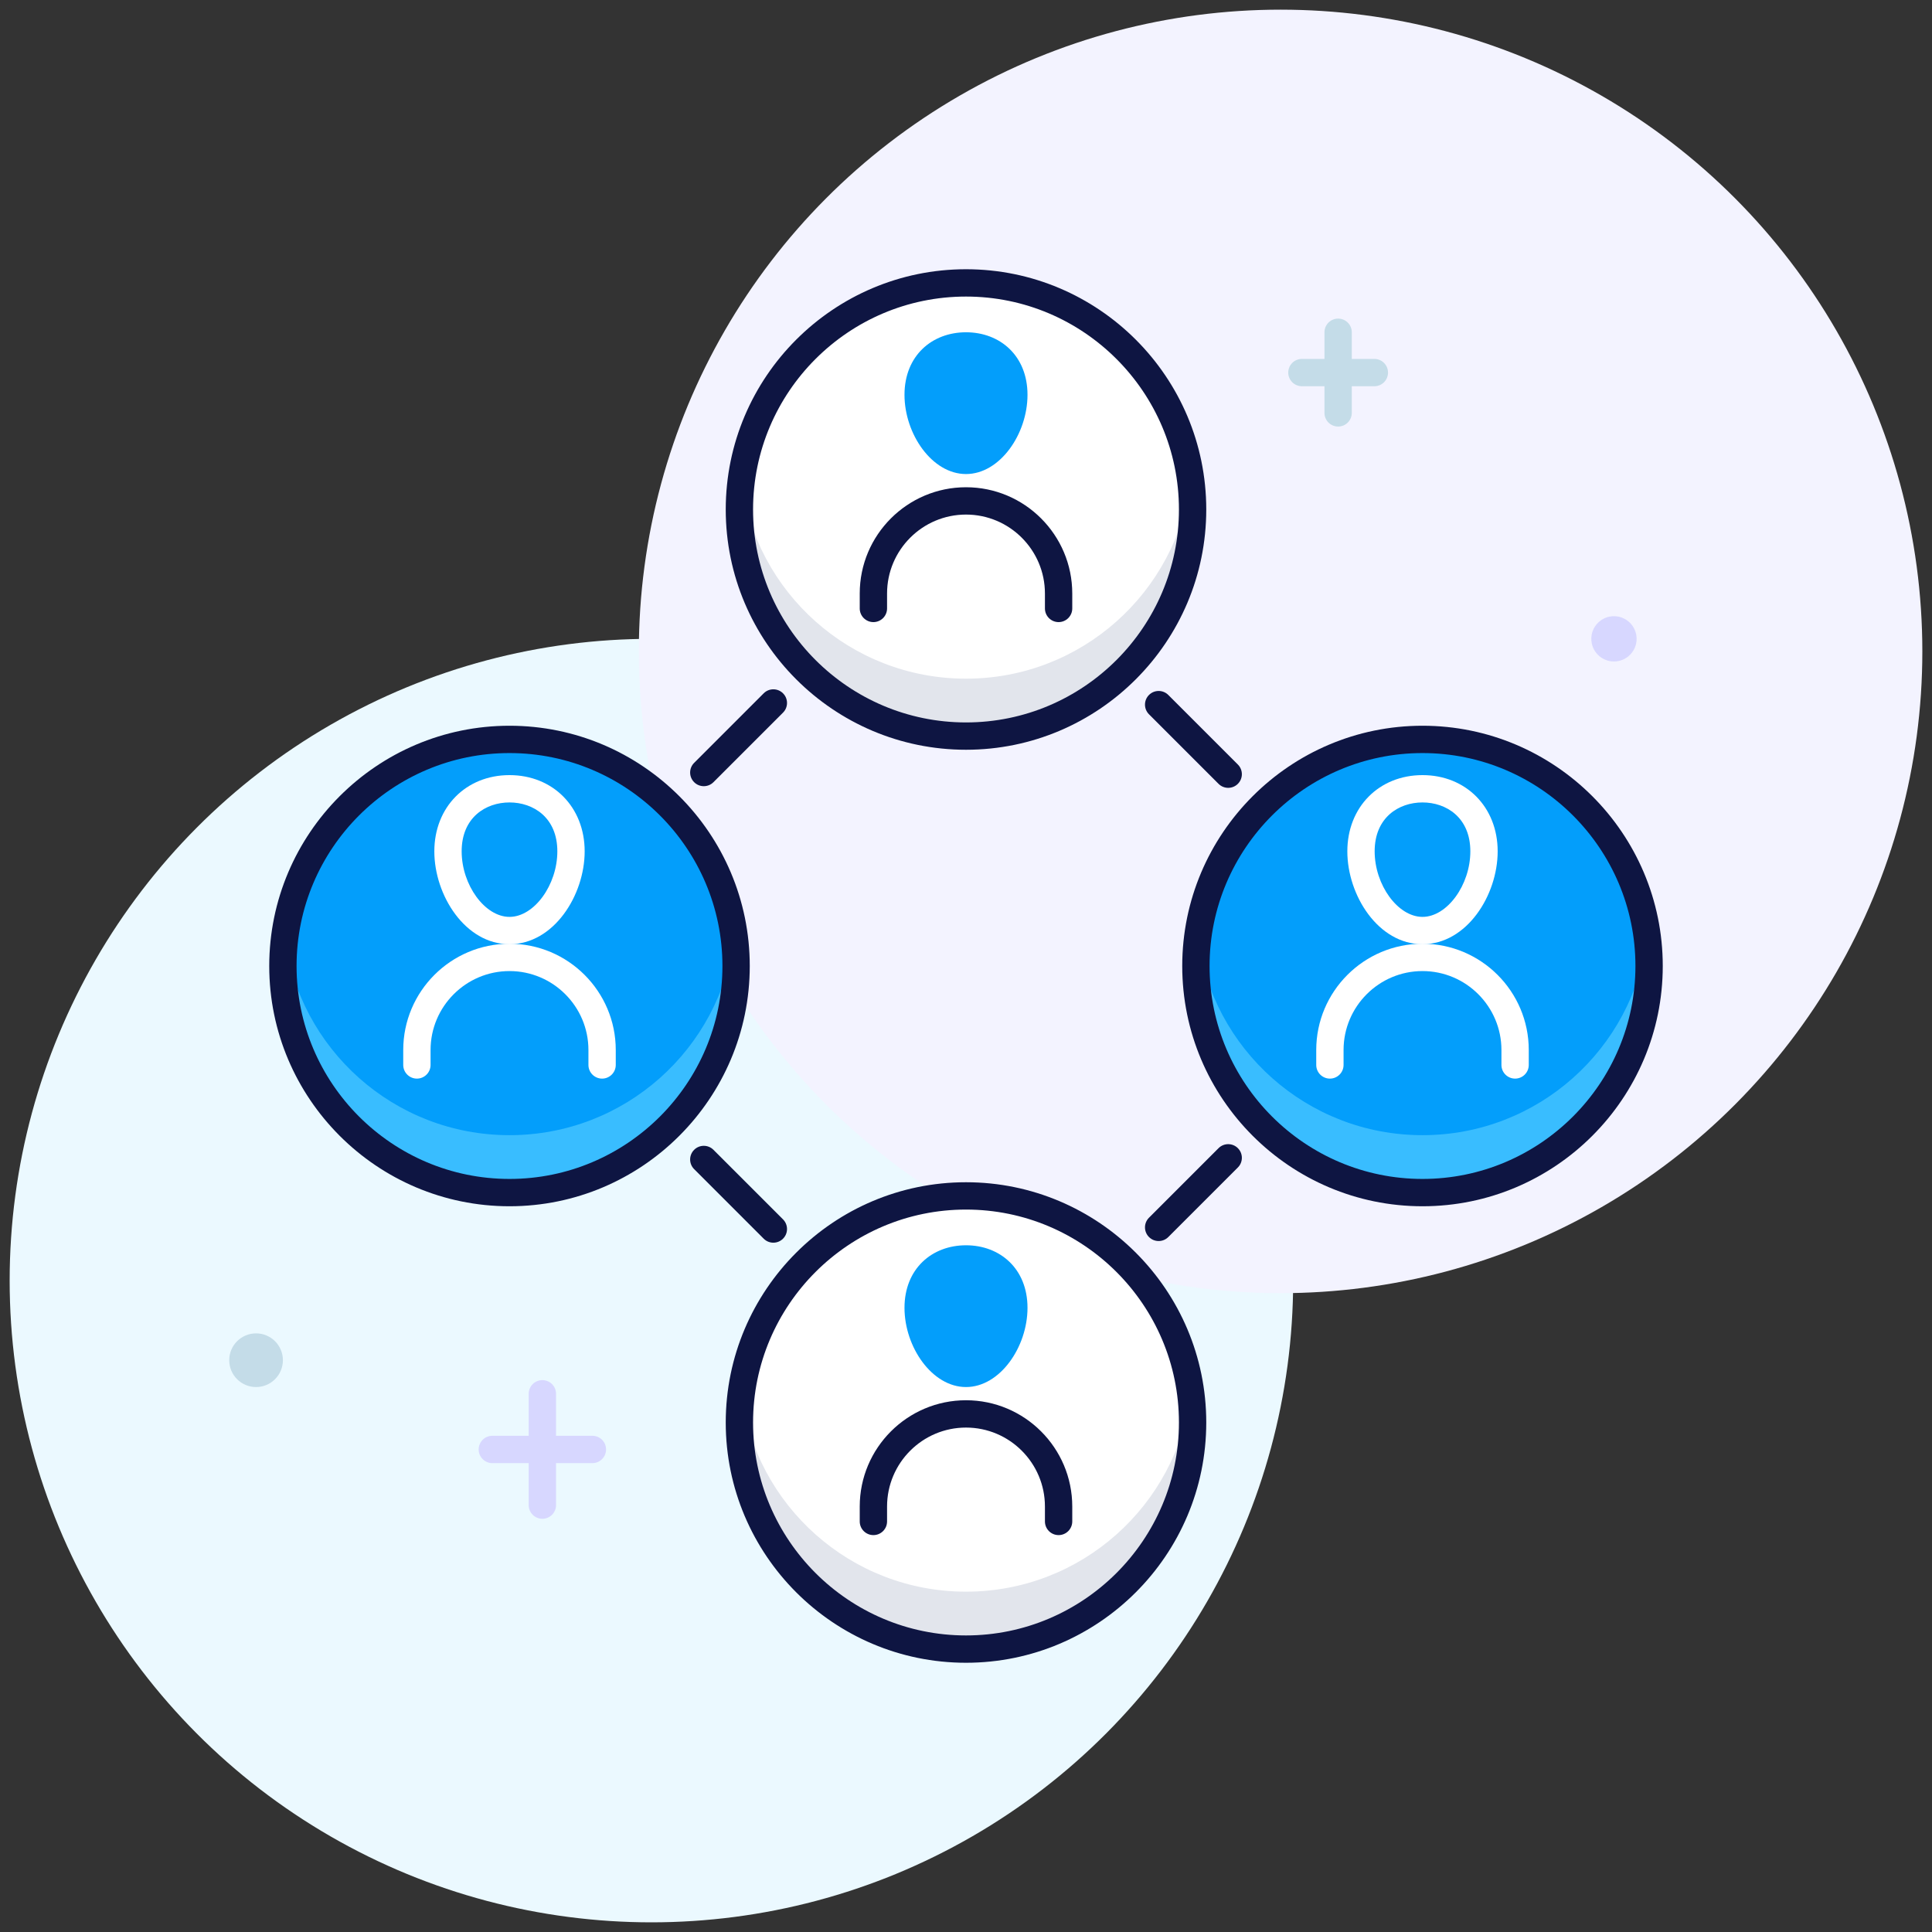
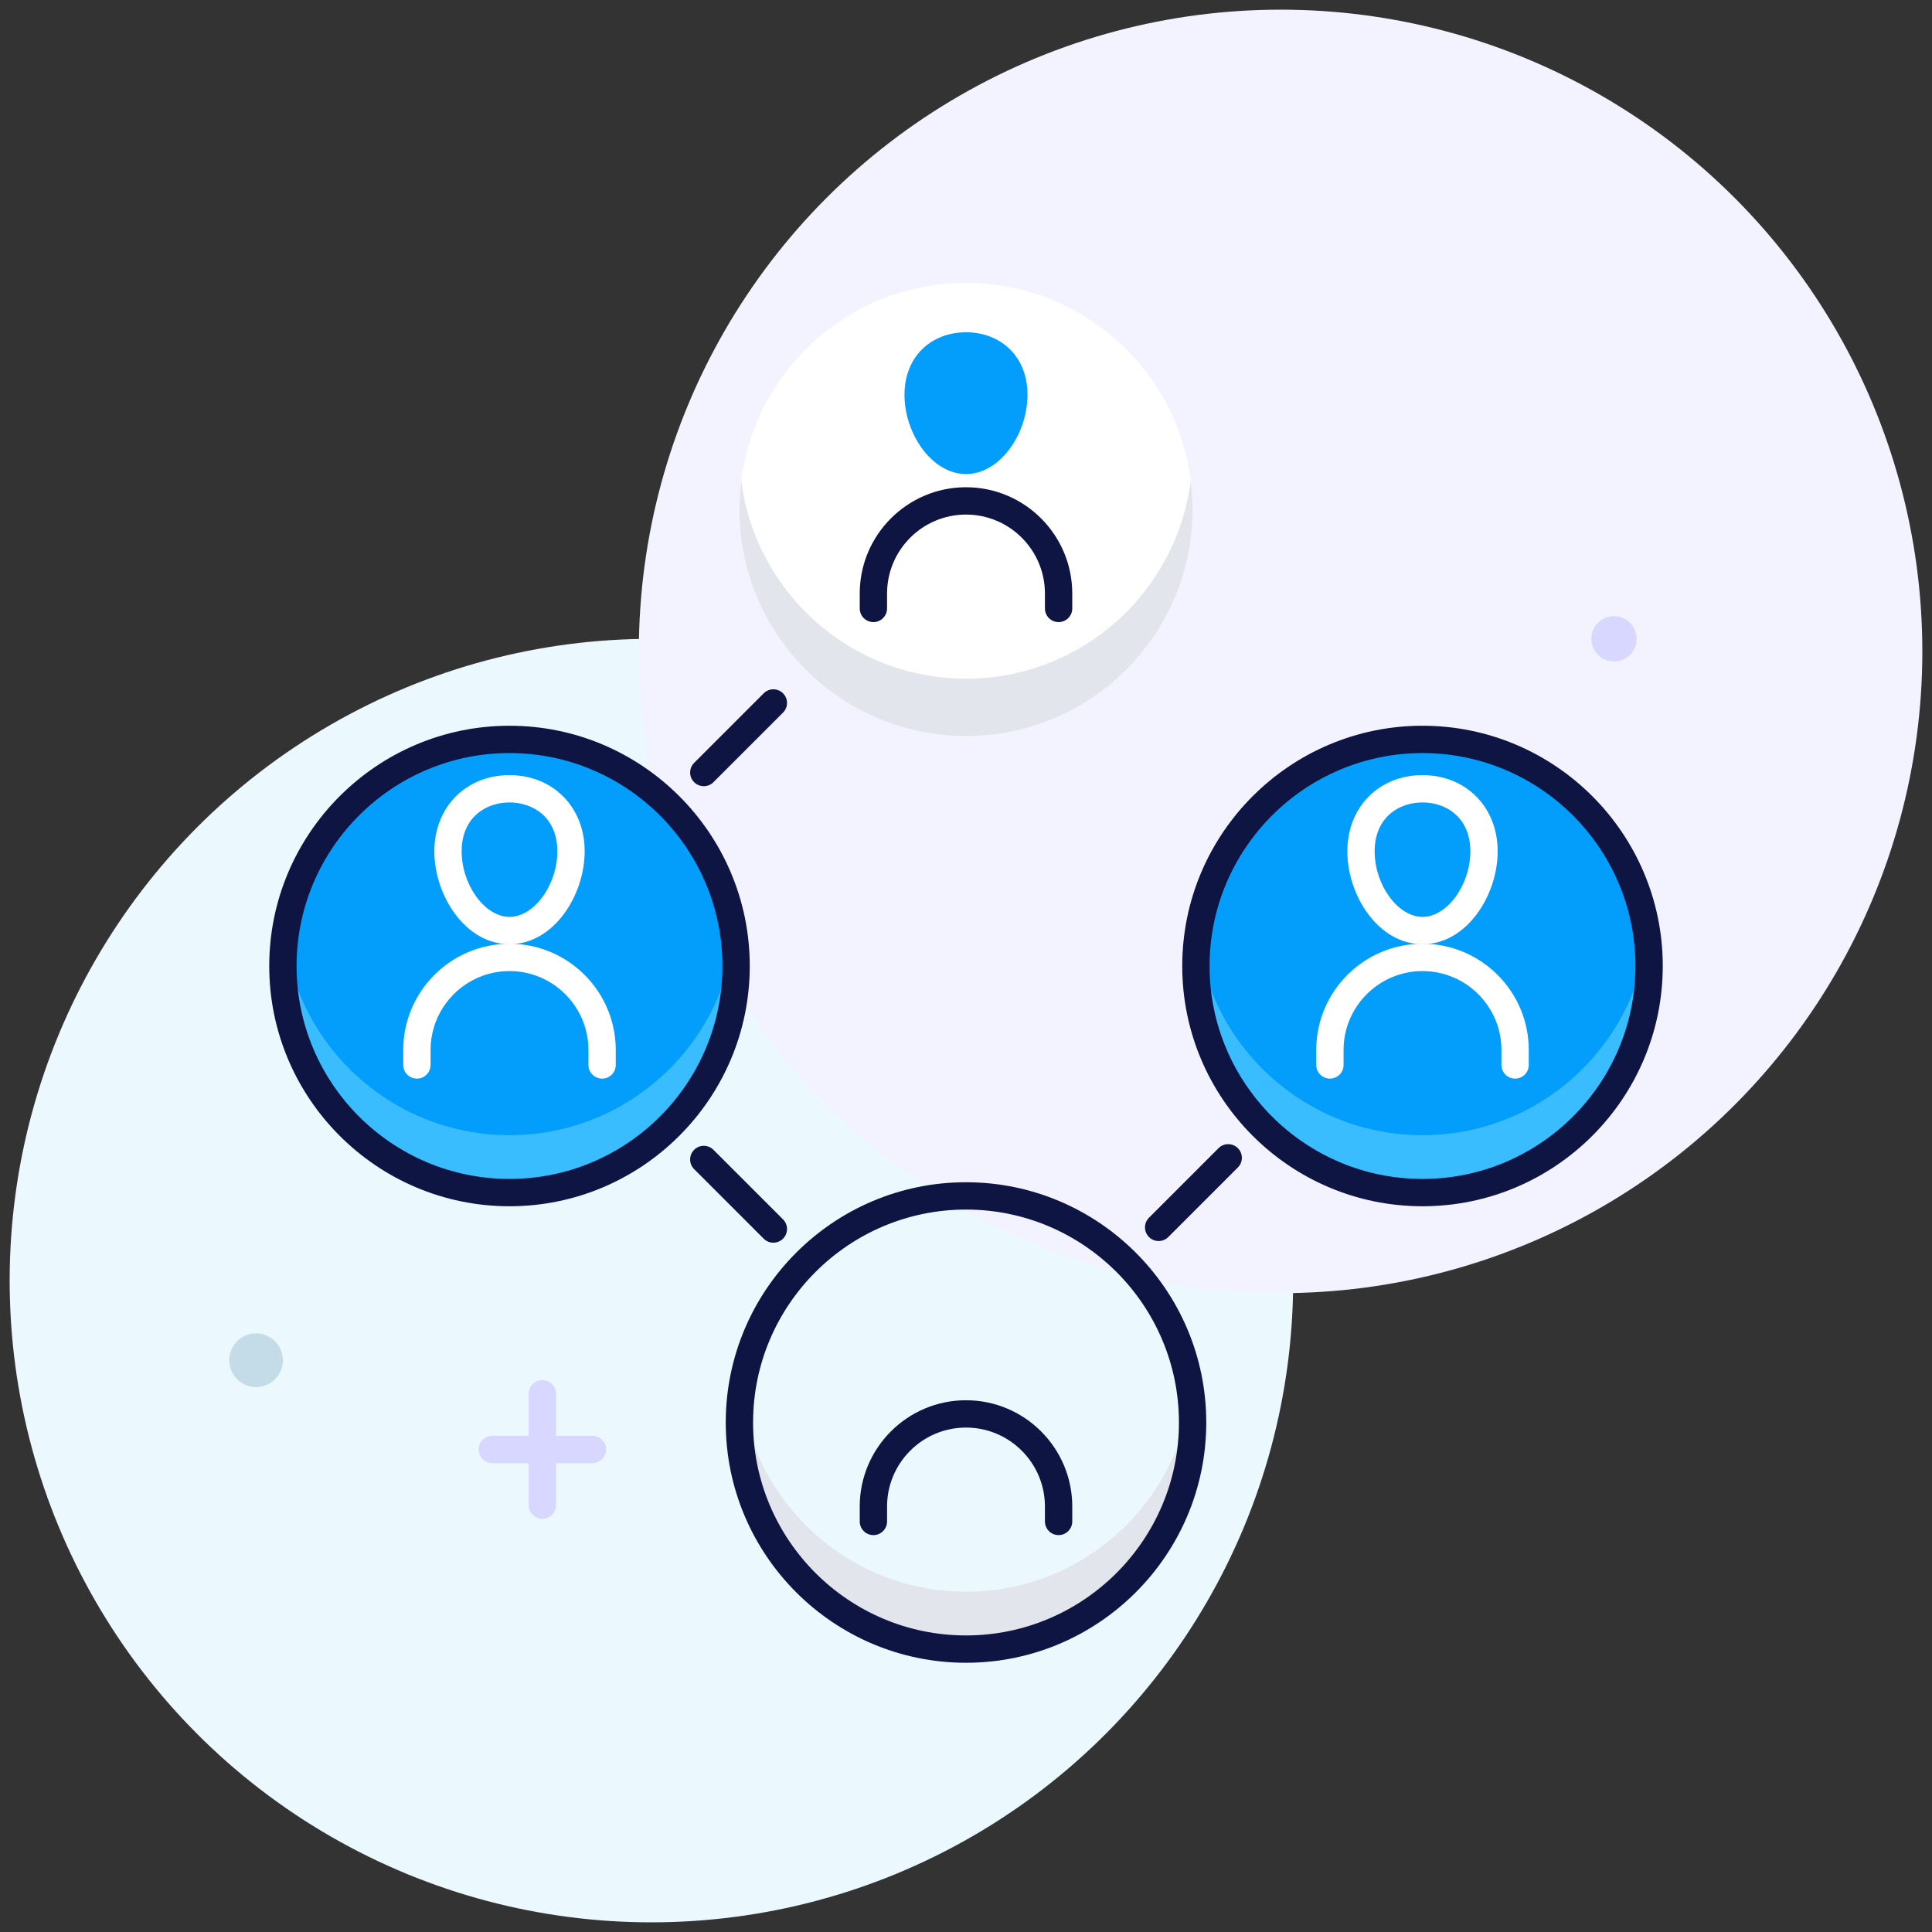
<svg xmlns="http://www.w3.org/2000/svg" version="1.2" baseProfile="tiny" id="Layer_1" x="0px" y="0px" viewBox="0 0 500 500" xml:space="preserve">
  <rect x="0" y="0" width="500" height="500" fill="#333333" stroke="none" />
  <g>
    <g>
      <circle fill="#EBF9FF" cx="168.585" cy="331.415" r="166.085" />
    </g>
    <g>
      <circle fill="#F3F3FF" cx="331.415" cy="168.585" r="166.085" />
    </g>
    <g>
      <circle fill="#C4DCE8" cx="66.269" cy="352.021" r="6.946" />
    </g>
    <g>
      <circle fill="#D7D7FF" cx="417.693" cy="165.331" r="5.86" />
    </g>
    <path fill="#D7D7FF" d="M153.314,371.583h-9.413v-10.872c0-1.953-1.583-3.536-3.536-3.536   s-3.536,1.583-3.536,3.536v10.872h-9.413c-1.953,0-3.536,1.583-3.536,3.536   s1.583,3.536,3.536,3.536h9.413v10.872c0,1.953,1.583,3.536,3.536,3.536   s3.536-1.583,3.536-3.536v-10.872h9.413c1.953,0,3.536-1.583,3.536-3.536   S155.267,371.583,153.314,371.583z" />
-     <path fill="#C4DCE8" d="M355.681,92.887h-5.838v-6.895c0-1.953-1.583-3.536-3.536-3.536   s-3.536,1.583-3.536,3.536v6.895h-5.838c-1.953,0-3.536,1.583-3.536,3.536   s1.583,3.536,3.536,3.536h5.838v6.895c0,1.953,1.583,3.536,3.536,3.536   s3.536-1.583,3.536-3.536v-6.895h5.838c1.953,0,3.536-1.583,3.536-3.536   S357.634,92.887,355.681,92.887z" />
    <g>
      <g>
        <g>
          <circle fill="#FFFFFF" cx="250" cy="131.858" r="58.644" />
        </g>
        <g>
-           <circle fill="#FFFFFF" cx="250" cy="368.142" r="58.644" />
-         </g>
+           </g>
        <g>
          <g>
            <path fill="#039EFB" d="M265.917,102.179c0,10.132-7.126,20.504-15.917,20.504       c-8.791,0-15.917-10.372-15.917-20.504S241.209,85.992,250,85.992       C258.791,85.992,265.917,92.047,265.917,102.179z" />
          </g>
          <g>
            <path fill="#0E1542" d="M273.964,161c-1.953,0-3.536-1.583-3.536-3.536v-3.865       c0-11.265-9.164-20.429-20.428-20.429c-11.265,0-20.429,9.164-20.429,20.429v3.865       c0,1.953-1.583,3.536-3.536,3.536c-1.953,0-3.536-1.583-3.536-3.536v-3.865       c0-15.164,12.337-27.5,27.501-27.5c15.164,0,27.5,12.337,27.5,27.5       v3.865C277.5,159.416,275.917,161,273.964,161z" />
          </g>
        </g>
        <g>
          <path fill="#E2E5EC" d="M250,175.639c-29.868,0-54.504-22.336-58.158-51.212      c-0.308,2.436-0.485,4.912-0.485,7.432c0,32.388,26.255,58.644,58.643,58.644      s58.644-26.256,58.644-58.644c0-2.519-0.177-4.996-0.485-7.432      C304.504,153.303,279.869,175.639,250,175.639z" />
        </g>
        <g>
          <g>
            <path fill="#E2E5EC" d="M250,411.923c-29.868,0-54.504-22.336-58.158-51.212       c-0.308,2.436-0.485,4.912-0.485,7.432c0,32.388,26.255,58.644,58.643,58.644       s58.644-26.256,58.644-58.644c0-2.519-0.177-4.996-0.485-7.432       C304.504,389.587,279.869,411.923,250,411.923z" />
          </g>
          <g>
            <g>
-               <path fill="#039EFB" d="M265.917,338.463c0,10.132-7.126,20.504-15.917,20.504        s-15.917-10.372-15.917-20.504s7.126-16.187,15.917-16.187        S265.917,328.331,265.917,338.463z" />
-             </g>
+               </g>
            <g>
              <path fill="#0E1542" d="M273.964,397.284c-1.953,0-3.536-1.583-3.536-3.536v-3.865        c0-11.265-9.164-20.429-20.428-20.429c-11.265,0-20.429,9.164-20.429,20.429        v3.865c0,1.953-1.583,3.536-3.536,3.536c-1.953,0-3.536-1.583-3.536-3.536        v-3.865c0-15.164,12.336-27.5,27.5-27.5        c15.164,0,27.501,12.337,27.501,27.5v3.865        C277.5,395.701,275.917,397.284,273.964,397.284z" />
            </g>
          </g>
        </g>
        <g>
-           <path fill="#0E1542" d="M250,194.037c-34.285,0-62.179-27.893-62.179-62.18      c0-34.286,27.893-62.179,62.179-62.179c34.286,0,62.18,27.893,62.18,62.179      C312.179,166.144,284.286,194.037,250,194.037z M250,76.75      c-30.386,0-55.107,24.721-55.107,55.108c0,30.387,24.721,55.108,55.107,55.108      s55.108-24.721,55.108-55.108C305.108,101.471,280.386,76.75,250,76.75z" />
-         </g>
+           </g>
        <g>
          <path fill="#0E1542" d="M250,430.322c-34.285,0-62.179-27.893-62.179-62.18      c0-34.286,27.893-62.179,62.179-62.179c34.286,0,62.18,27.893,62.18,62.179      C312.179,402.428,284.286,430.322,250,430.322z M250,313.034      c-30.386,0-55.107,24.721-55.107,55.108c0,30.387,24.721,55.108,55.107,55.108      s55.108-24.721,55.108-55.108C305.108,337.756,280.386,313.034,250,313.034z" />
        </g>
      </g>
      <g>
        <g>
          <circle fill="#039EFB" cx="131.858" cy="250" r="58.644" />
        </g>
        <g>
          <g>
            <path fill="#39BDFF" d="M131.858,293.781c-29.868,0-54.504-22.336-58.158-51.212       c-0.308,2.436-0.485,4.912-0.485,7.432c0,32.388,26.255,58.644,58.643,58.644       s58.644-26.256,58.644-58.644c0-2.519-0.177-4.996-0.485-7.432       C186.362,271.445,161.727,293.781,131.858,293.781z" />
          </g>
          <g>
            <g>
              <path fill="#FFFFFF" d="M131.858,244.361c-11.463,0-19.453-12.669-19.453-24.039        c0-11.428,8.181-19.723,19.453-19.723c11.272,0,19.453,8.294,19.453,19.723        C151.311,231.691,143.322,244.361,131.858,244.361z M131.858,207.67        c-6.163,0-12.381,3.912-12.381,12.651c0,8.722,6.017,16.968,12.381,16.968        s12.382-8.246,12.382-16.968C144.24,211.582,138.021,207.67,131.858,207.67z" />
            </g>
            <g>
              <path fill="#FFFFFF" d="M155.823,279.142c-1.953,0-3.536-1.583-3.536-3.536v-3.865        c0-11.265-9.165-20.429-20.429-20.429s-20.428,9.164-20.428,20.429v3.865        c0,1.953-1.583,3.536-3.536,3.536c-1.953,0-3.536-1.583-3.536-3.536v-3.865        c0-15.164,12.336-27.5,27.5-27.5s27.501,12.337,27.501,27.5v3.865        C159.358,277.559,157.775,279.142,155.823,279.142z" />
            </g>
          </g>
        </g>
        <g>
          <path fill="#0E1542" d="M131.858,312.179c-34.285,0-62.179-27.893-62.179-62.179      c0-34.286,27.893-62.18,62.179-62.18c34.286,0,62.18,27.893,62.18,62.18      C194.037,284.286,166.144,312.179,131.858,312.179z M131.858,194.892      c-30.386,0-55.107,24.721-55.107,55.108c0,30.386,24.721,55.108,55.107,55.108      s55.108-24.721,55.108-55.108C186.966,219.613,162.244,194.892,131.858,194.892z" />
        </g>
        <g>
          <g>
            <circle fill="#039EFB" cx="368.142" cy="250" r="58.644" />
          </g>
          <g>
            <g>
              <path fill="#39BDFF" d="M368.142,293.781c-29.868,0-54.504-22.336-58.158-51.212        c-0.308,2.436-0.485,4.912-0.485,7.432c0,32.388,26.255,58.644,58.643,58.644        s58.644-26.256,58.644-58.644c0-2.519-0.177-4.996-0.485-7.432        C422.646,271.445,398.011,293.781,368.142,293.781z" />
            </g>
            <g>
              <g>
                <path fill="#FFFFFF" d="M368.142,244.361c-11.464,0-19.453-12.669-19.453-24.039         c0-11.428,8.181-19.723,19.453-19.723c11.271,0,19.453,8.294,19.453,19.723         C387.595,231.691,379.606,244.361,368.142,244.361z M368.142,207.67         c-6.163,0-12.382,3.912-12.382,12.651c0,8.722,6.018,16.968,12.382,16.968         s12.381-8.246,12.381-16.968C380.523,211.582,374.305,207.67,368.142,207.67z" />
              </g>
              <g>
                <path fill="#FFFFFF" d="M392.106,279.142c-1.953,0-3.536-1.583-3.536-3.536v-3.865         c0-11.265-9.164-20.429-20.428-20.429s-20.429,9.164-20.429,20.429v3.865         c0,1.953-1.583,3.536-3.536,3.536c-1.953,0-3.536-1.583-3.536-3.536v-3.865         c0-15.164,12.337-27.5,27.501-27.5s27.5,12.337,27.5,27.5v3.865         C395.642,277.559,394.059,279.142,392.106,279.142z" />
              </g>
            </g>
          </g>
          <g>
            <path fill="#0E1542" d="M368.142,312.179c-34.286,0-62.18-27.893-62.18-62.179       c0-34.286,27.893-62.18,62.18-62.18c34.285,0,62.179,27.893,62.179,62.18       C430.321,284.286,402.428,312.179,368.142,312.179z M368.142,194.892       c-30.386,0-55.108,24.721-55.108,55.108c0,30.386,24.722,55.108,55.108,55.108       c30.386,0,55.107-24.721,55.107-55.108       C423.25,219.613,398.529,194.892,368.142,194.892z" />
          </g>
        </g>
      </g>
      <g>
        <g>
          <path fill="#0E1542" d="M182.142,203.465c-0.905,0-1.81-0.345-2.5-1.036      c-1.381-1.381-1.381-3.62,0-5l18.001-18.001      c1.38-1.38,3.62-1.38,5,0c1.381,1.381,1.381,3.62,0,5      l-18.001,18.001C183.952,203.12,183.047,203.465,182.142,203.465z" />
        </g>
        <g>
          <path fill="#0E1542" d="M299.857,321.18c-0.905,0-1.81-0.345-2.5-1.036      c-1.381-1.381-1.381-3.62,0-5l18.001-18.001      c1.38-1.38,3.62-1.38,5,0c1.381,1.381,1.381,3.62,0,5      l-18.001,18.001C301.667,320.835,300.761,321.18,299.857,321.18z" />
        </g>
        <g>
          <path fill="#0E1542" d="M200.143,321.607c-0.905,0-1.81-0.345-2.5-1.035l-18.001-18.001      c-1.381-1.381-1.381-3.62,0-5c1.38-1.38,3.62-1.38,5,0      l18.001,18.001c1.381,1.381,1.381,3.62,0,5      C201.953,321.262,201.048,321.607,200.143,321.607z" />
        </g>
        <g>
-           <path fill="#0E1542" d="M317.858,203.893c-0.905,0-1.81-0.345-2.5-1.036l-18.001-18.001      c-1.381-1.381-1.381-3.62,0-5c1.38-1.38,3.62-1.38,5,0      l18.001,18.001c1.381,1.381,1.381,3.62,0,5      C319.668,203.547,318.762,203.893,317.858,203.893z" />
-         </g>
+           </g>
      </g>
    </g>
  </g>
</svg>